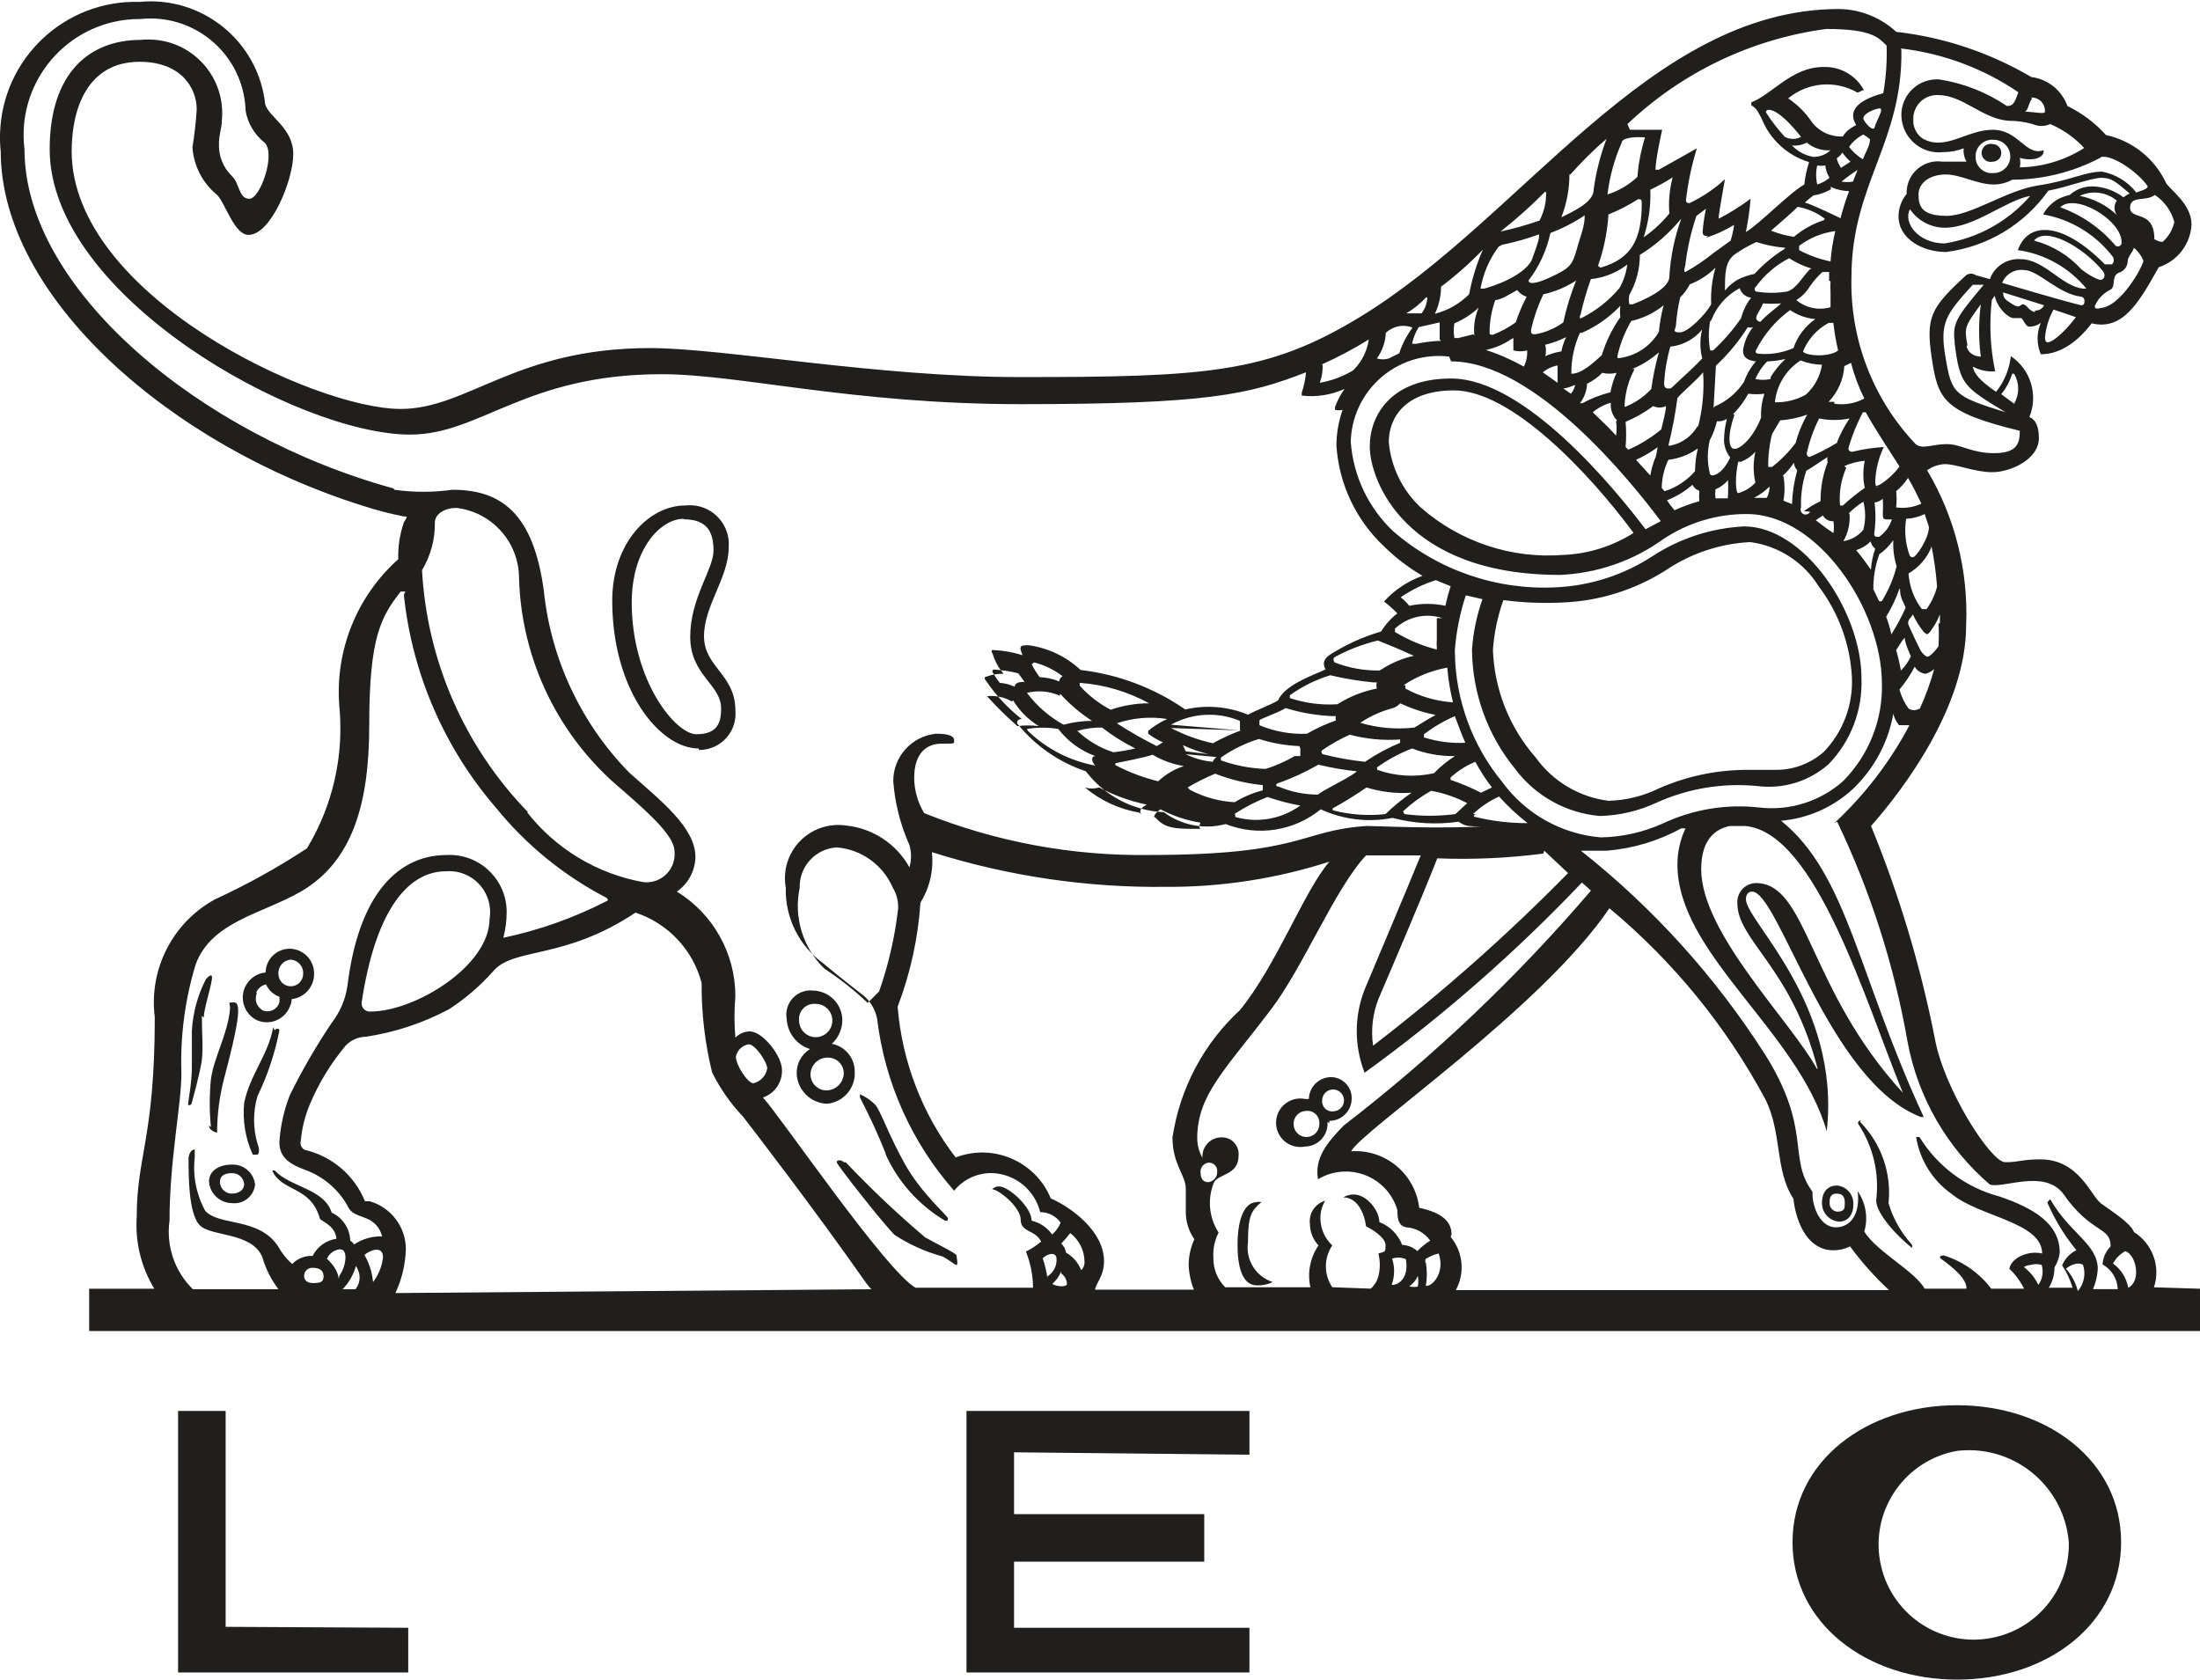
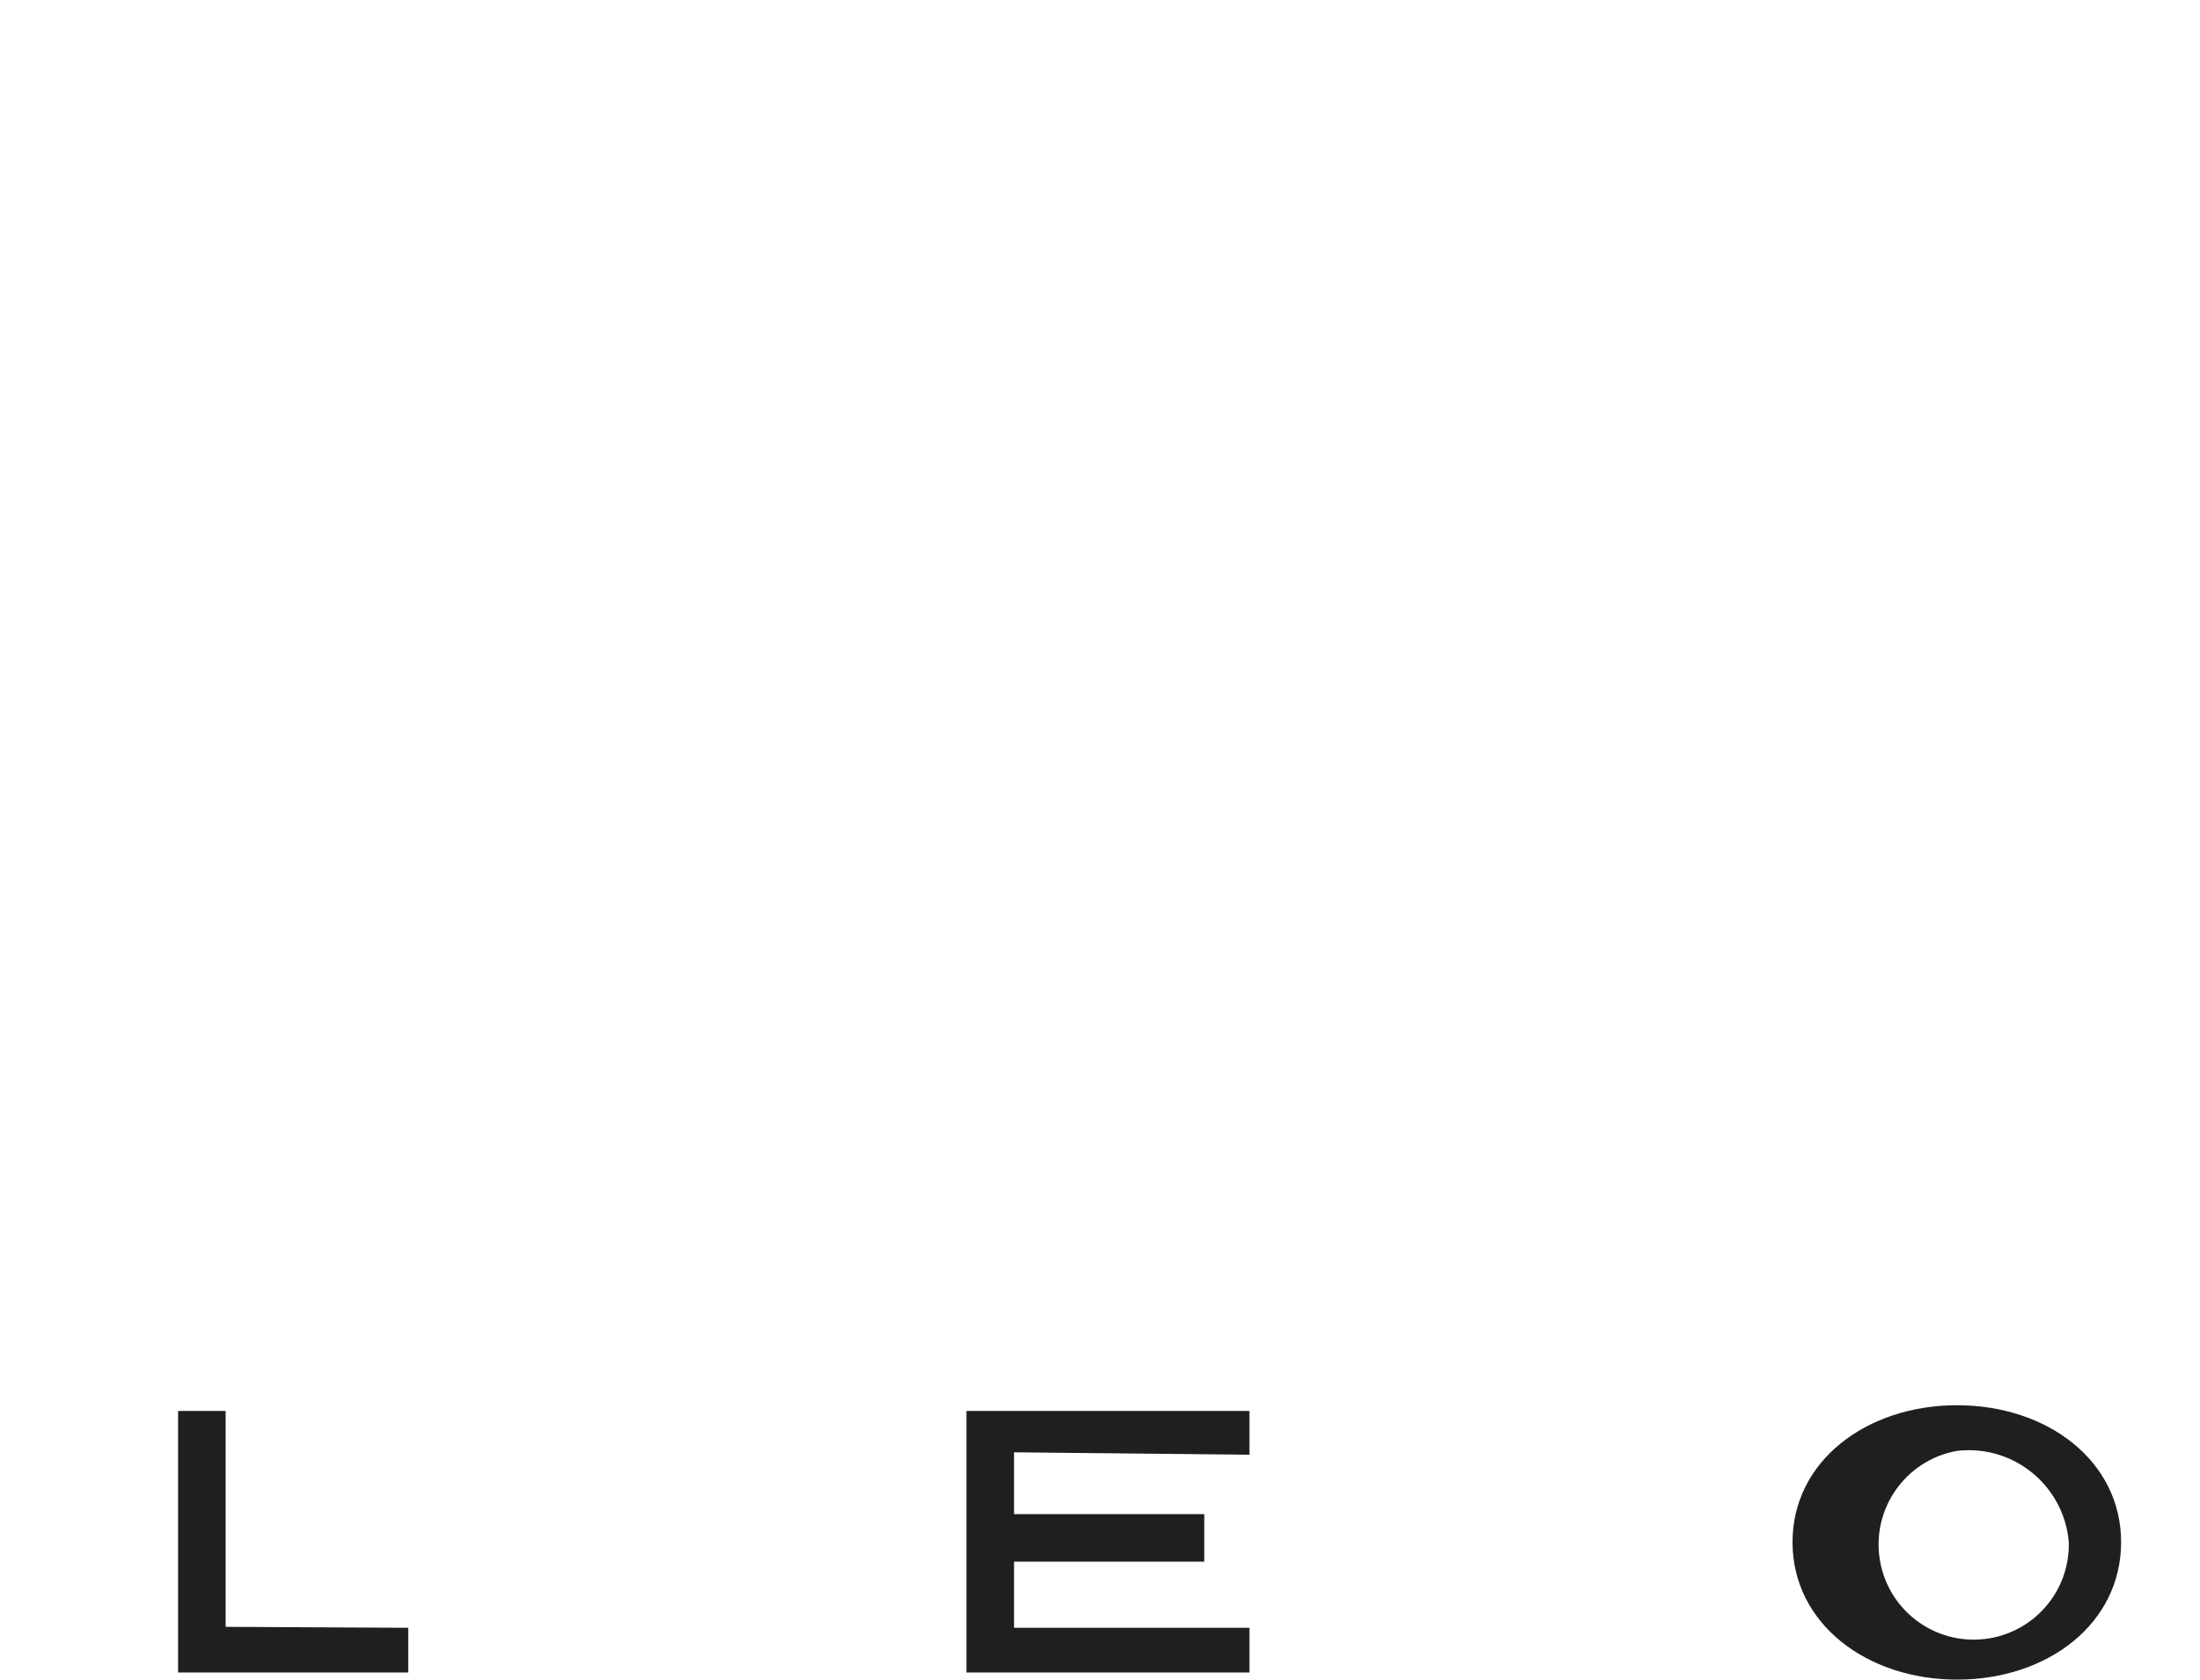
<svg xmlns="http://www.w3.org/2000/svg" id="uuid-e3fabcfa-4abc-404a-bf49-767d3166c654" data-name="Layer 2" viewBox="0 0 46.265 35.32">
  <defs>
    <style>
      .uuid-558a5607-f3a0-41b6-b737-9f7455a20d79 {
        fill: #211e1e;
      }
    </style>
  </defs>
-   <path class="uuid-558a5607-f3a0-41b6-b737-9f7455a20d79" d="M3.565,25.67c0-1.27,.25-2.44,.25-3.1-.027-.775,.074-1.549,.3-2.29,.33-.9,1.39-1.06,2.21-1.53,1.1-.64,1.44-1.87,1.44-3.51,0-1.85,.25-2.27,.66-2.8h.07c.07,0,0,0,0,.09,.177,1.645,.85,3.197,1.93,4.45,.637,.787,1.431,1.434,2.33,1.9,0,0,.06,.05,0,.07-.686,.352-1.416,.611-2.17,.77,.045-.173,.069-.351,.07-.53,.007-.663-.525-1.205-1.188-1.212-.027,0-.055,0-.082,.002-.81,0-1.81,.55-2.08,2.76-.042,.281-.156,.546-.33,.77-.327,.486-.622,.994-.88,1.52-.124,.317-.199,.651-.22,.99,0,.34,.25,.47,.54,.58,.377,.136,.692,.402,.89,.75,.08,.19,.24,.2,.42,.28,.157,.066,.272,.204,.31,.37-.21-.007-.416,.053-.59,.17-.018-.034-.046-.062-.08-.08-.007-.255-.158-.484-.39-.59-.15-.5-.88-.54-1.19-.88-.019-.011-.041-.011-.06,0,.21,.45,.81,.32,1,1,0,.05,.33,.14,.35,.43-.216,.03-.403,.165-.5,.36-.161-.008-.318,.054-.43,.17-.117-.102-.215-.224-.29-.36-.4-.63-1.25-.43-1.54-.76-.187-.342-.264-.733-.22-1.12v-.17s-.11,0-.13,.18c0,.38,0,1.16,.23,1.41s1.09,.14,1.32,.67c.07,.246,.185,.476,.34,.68h-1.8c-.382-.375-.564-.909-.49-1.44m11.91-3.45c.027-.134,.135-.238,.27-.26,.14,0,.39,.38,.39,.51-.027,.152-.141,.273-.29,.31-.12,0-.37-.38-.37-.56m-4.37-5.14c-1.334-1.372-2.126-3.18-2.23-5.09,.181-.302,.275-.648,.27-1,0-.19,.22-.31,.45-.31,.748,.086,1.315,.717,1.32,1.47,.046,1.73,.837,3.356,2.17,4.46,.68,.59,1.1,1,1.1,1.3,.029,.325-.21,.611-.534,.641-.039,.003-.077,.003-.116,0-.97-.172-1.842-.695-2.45-1.47m-3.48,4c.28-1.86,.93-2.76,1.78-2.76,.474-.034,.885,.322,.92,.796,.005,.068,.002,.137-.01,.204,0,1-1.58,1.95-2.5,1.95-.093,.011-.178-.056-.189-.149,0-.007-.001-.014-.001-.021m.71,6.09c.137-.291,.212-.608,.22-.93-.004-.465-.313-.872-.76-1h-.1c-.22-.543-.69-.945-1.26-1.08-.073-.032-.112-.113-.09-.19,.025-.272,.092-.539,.2-.79,.188-.442,.441-.853,.75-1.22,.111-.112,.262-.177,.42-.18,.612-.092,1.204-.288,1.75-.58,.341-.221,.65-.487,.92-.79,.43-.52,1.48-.23,3-1.24,.684,.227,1.207,.783,1.39,1.48-.005,.633,.069,1.265,.22,1.88,.169,.34,.388,.654,.65,.93,.15,.19,1.54,2,2.54,3.43,0,0,.08,.12,.16,.2l-10.01,.08Zm-.65-.8c.09-.09,.39-.22,.39,.05-.023,.189-.095,.368-.21,.52-.018-.201-.079-.395-.18-.57m-.18,.23c.026,.04,.046,.084,.06,.13,.038,.124,.012,.259-.07,.36h-.27c.133-.138,.229-.306,.28-.49m-.36,.27c-.013-.09-.047-.176-.1-.25-.043-.063-.093-.12-.15-.17,.048-.11,.151-.186,.27-.2,.09,0,.12,.07,.12,.18-.006,.136-.052,.268-.13,.38m-.74,0c0-.094,.075-.171,.169-.171,.007,0,.014,0,.021,.001,.14,0,.22,.06,.22,.18s-.07,.14-.22,.14-.19-.08-.19-.15m1.88-16.56C4.195,9.15,.515,6.07,.515,3.14,.349,1.803,1.299,.584,2.636,.418c.106-.013,.212-.019,.319-.018,1.098-.116,2.083,.68,2.2,1.778,.005,.051,.009,.101,.01,.152,.046,.265,.189,.504,.4,.67,.24,.23-.09,1.18-.32,1.18s-.2-.32-.37-.48c-.183-.177-.282-.425-.27-.68,0-.2,.06-.33,.06-.48,.088-.852-.531-1.613-1.383-1.701-.109-.011-.219-.011-.327,0-1.06,0-1.91,.68-1.91,2.3,0,3.09,5.22,6,7.58,6,1.48,0,2.42-1.27,5.29-1.27,1.63,0,4,.63,7.55,.63,3.93,0,4.79-.2,6-.67-.013,.146-.043,.291-.09,.43v.06c.307,.036,.618-.013,.9-.14-.084,.117-.151,.245-.2,.38v.06c.053,.011,.107,.011,.16,0-.087,.244-.131,.501-.13,.76h0c.055,.804,.412,1.558,1,2.11,.243,.239,.515,.448,.81,.62-.31,.111-.589,.296-.81,.54h0c.1,.075,.194,.159,.28,.25-.135,.105-.25,.234-.34,.38-.381,.112-.745,.277-1.08,.49-.14,.1-.15,.19-.09,.31-.34,.15-.85,.33-1,.65-.14,.09-.45,.2-.63,.3-.418-.173-.879-.212-1.32-.11-.654-.453-1.41-.738-2.2-.83-.301-.282-.682-.463-1.09-.52-.17,0-.22,0-.13,.21-.204-.065-.416-.102-.63-.11,0,0-.05,0,0,.08,.047,.154,.125,.297,.23,.42-.123-.004-.245,.016-.36,.06-.05,0-.05,.05,0,.1,.204,.3,.454,.567,.74,.79-.08,0-.11,.06-.09,.1,.375,.464,.875,.811,1.44,1,.392,.516,.993,.831,1.64,.86,.372,.278,.851,.37,1.3,.25,.674,.266,1.439,.148,2-.31h0c.472,.218,1,.281,1.51,.18,.453,.12,.926,.148,1.39,.08,.061,.048,.133,.079,.21,.09,.163,.016,.327,.016,.49,0h0c-1.12,.07-2.4,0-2.63,0-1.41,.09-1.32,.61-4.58,.61-1.619,.023-3.227-.276-4.73-.88-.135-.223-.207-.479-.21-.74,0-.53,.27-.72,.57-.72s.27,0,.27-.07-.06-.14-.38-.14c-.513,.052-.903,.485-.9,1,.035,.463,.15,.916,.34,1.34,.045,.153,.045,.317,0,.47-.274-.496-.776-.825-1.34-.88-.612-.087-1.18,.338-1.267,.951-.017,.119-.015,.241,.007,.359-.017,.628,.279,1.224,.79,1.59,.33,.28,.85,.68,.85,.68,.144,.124,.243,.293,.28,.48,.161,1.343,.726,2.605,1.62,3.62,.197-.243,.497-.38,.81-.37,.478,.021,.885,.355,1,.82,.17,0,.33,.082,.43,.22-.038,.097-.1,.183-.18,.25-.103-.146-.256-.249-.43-.29,0-.29-.49-.72-.68-.72-.056-.003-.111,.019-.15,.06,.13,0,.6,.37,.6,.64s.31,.21,.43,.46c-.098,.083-.205,.153-.32,.21,.097,.242,.148,.5,.15,.76h-2.47c-.61-.33-2.87-3.64-3.21-4,.247-.084,.409-.32,.4-.58,0-.29-.4-.81-.68-.81-.113,.003-.22,.05-.3,.13-.025-.289-.025-.581,0-.87,0-.897-.465-1.73-1.23-2.2,.24-.167,.385-.438,.39-.73,0-.62-.74-1.19-1.39-1.77-1.018-1.039-1.652-2.393-1.8-3.84-.22-1.6-.88-2.11-1.92-2.11-.405,.057-.815,.057-1.22,0m19.49-2.63c.345-.153,.679-.33,1-.53-.034,.247-.151,.476-.33,.65-.215,.13-.452,.218-.7,.26,.044-.122,.065-.251,.06-.38m1.33-.67c.149-.143,.368-.186,.56-.11-.121,.164-.216,.346-.28,.54l-.22,.11c-.082,.024-.168,.024-.25,0,.118-.163,.185-.358,.19-.56m.87-.73c-.001,.123-.044,.243-.12,.34h-.32c.152-.09,.29-.201,.41-.33m.32-.23c.314-.236,.608-.497,.88-.78-.132,.301-.229,.617-.29,.94-.199,.199-.448,.34-.72,.41,.085-.178,.129-.373,.13-.57m1.28-.88c.265-.054,.526-.128,.78-.22v.06c0,.06-.09,.31-.15,.47s-.37,.43-1,.61h-.08c.056-.319,.186-.621,.38-.88m1-1.14h0c.004,.205-.044,.408-.14,.59-.269,.093-.542,.17-.82,.23,.331-.26,.645-.54,.94-.84m.83,.54c0,.2-.12,.49-.15,.62-.11,.38-.13,.44-.59,.65s-.44,.06-.44,.06c.225-.295,.382-.637,.46-1,.254-.095,.495-.219,.72-.37m-.3-.86c.236-.267,.49-.518,.76-.75h0c-.129,.342-.22,.698-.27,1.06,0,.2-.19,.36-.68,.59,.112-.287,.17-.592,.17-.9m1.1-.67c0-.09,.22-.13,.49-.11-.085,.27-.139,.548-.16,.83-.18,.169-.395,.296-.63,.37,.045-.376,.146-.744,.3-1.09m.12-.39c1.148-1.09,2.611-1.79,4.18-2,1,0,1.11,.2,1.27,.35,.011,.335-.012,.67-.07,1-.36,.1-.8,.29-.57,.67-.056,.029-.109,.062-.16,.1-.048,.039-.088,.087-.12,.14-.253,.013-.496-.099-.65-.3-.132-.198-.302-.368-.5-.5,.413-.342,.996-.39,1.46-.12l.13-.06c-.171-.311-.505-.497-.86-.48-.65,0-1.09,.59-1.5,.74-.008,.023-.008,.047,0,.07,.12,.06,.15,.17,.21,.27,.175,.443,.544,.782,1,.92-.05,.153-.084,.31-.1,.47-.33,.19-.94,.83-1.23,1,.048-.231,.081-.465,.1-.7-.212,.158-.436,.299-.67,.42v-.05c0-.05,.13-.78,.13-.78-.22,.203-.47,.371-.74,.5-.031,.011-.066-.005-.077-.036-.002-.004-.003-.009-.003-.014,.042-.373,.119-.741,.23-1.1l-.8,.45h-.07c0-.22,.14-.84,.14-.84h-.68l-.05-.12Zm5.75-1.59c.885,.103,1.733,.419,2.47,.92-.08,.23-.11,.29-.24,.29-.429-.29-.918-.482-1.43-.56-.414-.022-.767,.295-.789,.709-.001,.02-.001,.041,0,.061,.014,.436,.378,.778,.814,.765,.022,0,.044-.002,.066-.005,.147,0,.293-.028,.43-.08-.011,.097,.01,.196,.06,.28h-.51c-.361-.05-.694,.202-.744,.563-.005,.039-.007,.078-.006,.117-.11,.132-.17,.298-.17,.47,0,.47,.5,.75,1,.75,.866-.11,1.645-.578,2.15-1.29,.38-.07,.91-.27,1.12-.27s.31,.09,.59,.33c-.047,.021-.09,.048-.13,.08-.19-.144-.421-.225-.66-.23-.174,0-.341,.064-.47,.18-.072,.016-.143,.04-.21,.07-.148,.075-.271,.194-.35,.34,.574,.101,1.091,.411,1.45,.87,.048,.05,.048,.13,0,.18h-.15c-.93-.94-1.63-.88-1.83-.3,.564,.08,1.078,.369,1.44,.81h-.07c-.46-.05-.81-.62-1.32-.62-.283-.017-.543,.154-.64,.42l-.29-.08c-.063-.045-.147-.045-.21,0-.75,.69-.85,.88-.72,1.75s.25,1.13,1.85,1.52c0,.27-.06,.47-.54,.47s-.69-.19-1-.19-.5,.12-.65,0c-.9-.947-1.386-2.214-1.35-3.52,0-1.94,1.08-2.83,1.05-4.77m2.74,1c.11,0,.28,.08,.28,.3,0,.06-.23,0-.43,0,.07,0,.09-.2,.15-.26m1.14,1c-.413,.273-.895,.422-1.39,.43,.015-.066,.015-.134,0-.2,.26,.08,.53,0,.5-.16-.38,.13-.52-.43-1.07-.43s-1,.46-1.48,.18c-.128-.092-.199-.243-.19-.4-.006-.276,.213-.505,.489-.51,.01,0,.02,0,.031,0,.52,0,.92,.49,1.47,.54,.176-.001,.351,.022,.52,.07,.118,.053,.252,.053,.37,0,.274,.116,.52,.29,.72,.51m-2.29,.18c-.006-.193,.145-.355,.339-.361,.014,0,.028,0,.041,.001,.193,0,.35,.157,.35,.35s-.157,.35-.35,.35c-.186,.022-.356-.111-.378-.298-.002-.014-.002-.028-.002-.042m1.15,.82c-.463,.535-1.101,.889-1.8,1-.56,0-.88-.44-.73-.72,.164,.242,.437,.388,.73,.39,.63,0,1.27-.57,1.8-.67m1.47-.81c.23-.09,.82,.33,1,.61,0,.06-.17,.1-.24,.13-.178-.23-.434-.386-.72-.44-.36,0-.67,.19-1.34,.29s-1.41,.64-1.93,.64-.59-.2-.59-.45,.25-.42,.57-.42,.67,.21,1,.21c.14,.003,.278-.032,.4-.1,.652-.002,1.294-.163,1.87-.47m1.54,1.36c-.036,.163-.123,.311-.25,.42-.061-.006-.119-.027-.17-.06,0-.63-.51-.39-.51-.66s.33-.12,.52-.27c.201,.134,.347,.337,.41,.57m-1.11,.42c.007,.044-.022,.085-.065,.092-.034,.006-.069-.011-.085-.042-.306-.354-.699-.623-1.14-.78,.32-.31,1.29,.27,1.29,.73m-.1-.57c-.217-.204-.487-.343-.78-.4,.257-.122,.562-.082,.78,.1-.064,.09-.064,.21,0,.3m-.74,1.15c-.267-.296-.615-.508-1-.61,.24-.3,1,.11,1.43,.62,.08,.09,.06,.16,0,.2s-.33-.13-.43-.21m.37,.82c-.07,0-.1,0-.09-.06,.066-.149,.183-.27,.33-.34,.12-.07,0-.3,.19-.36,.101-.037,.168-.133,.17-.24,0-.09,.11-.19,.13-.28,.086,.073,.155,.166,.2,.27,0,.1-.48,1-.93,1m-.38-.06c-.53-.13-1.58-.45-1.66-.47,.072-.186,.263-.297,.46-.27,.3,0,.71,.5,1.2,.56,.04,.005,.07,.039,.07,.08,0,.05,0,.1-.07,.1m-.71,.78s-.05,0-.05-.1c.018-.207,.079-.408,.18-.59l.47,.16c-.13,.18-.45,.53-.6,.53m-.26-.64c-.11,0-.18-.16-.25-.16s-.06,.1-.22,0-.2-.13-.2-.25l.86,.27c-.034,.073-.11,.117-.19,.11m-1.69,.69c.11,.87,.18,.91,1.07,1.45h0c-1.09-.34-1.13-.39-1.26-1.14s0-.91,.57-1.54h.23c-.56,.67-.66,.8-.61,1.19m.27,.09c-.07-.39-.06-.4,.28-.87-.048,.365-.048,.735,0,1.1-.11,0-.27-.06-.3-.23m1,.59c.115,.194,.115,.436,0,.63l-.27-.2c.104-.127,.182-.273,.23-.43m-1.7,3.61c.059,.287,.099,.578,.12,.87-.045,.168-.119,.328-.22,.47h-.1c-.165-.217-.262-.478-.28-.75,.216-.126,.385-.319,.48-.55m.15,1.6c.01,.16,.01,.32,0,.48-.08,.12-.19,.22-.23,.22s-.11-.07-.14-.12-.22-.45-.26-.55,.07-.16,.09-.22c.061,.132,.139,.256,.23,.37,.06,.05,.07,.07,.13,0,.087-.113,.158-.237,.21-.37v.19m-.43,1.79c-.07,.046-.16,.046-.23,0-.088-.12-.152-.256-.19-.4,.124-.148,.231-.309,.32-.48,.048,.084,.134,.14,.23,.15,.067-.02,.128-.054,.18-.1-.081,.291-.184,.575-.31,.85m-1.73,2.36c.702,1.469,1.2,3.026,1.48,4.63,.218,1.168,.828,2.227,1.73,3,.28,.09,1.14-.33,1.54,.19,.6,.86,1,.68,1,1.11-.101,.102-.161,.237-.17,.38,.191,.105,.312,.303,.32,.52h-.52c.056-.134,.09-.275,.1-.42,0-.53-.58-.74-1-1.47-.025,.018-.046,.042-.06,.07,.155,.36,.361,.697,.61,1-.136,.067-.242,.18-.3,.32,.097,.145,.171,.303,.22,.47h-.5c.079-.129,.121-.278,.12-.43,.06-.093,.098-.199,.11-.31,0-.62-.57-.94-1.27-1.18-.7-.185-1.302-.632-1.68-1.25h-.07c.077,.485,.348,.918,.75,1.2,.58,.48,1.9,.59,1.9,1.25-.29-.07-.65,.09-.69,.32,.127,.121,.232,.263,.31,.42h-.69c-.252-.332-.602-.577-1-.7,0,0-.11,0-.07,.06,.27,.2,.55,.42,.55,.64h-.88c-.22-.38-1-.77-1.27-1.2,.084-.29,.033-.602-.14-.85,.06,.48-.15,.76-.46,.76s-.5-.4-.49-.75c-.53-.71,0-1.3-1-2.89-1.043-1.632-2.351-3.079-3.87-4.28h.54c.551-.044,1.086-.204,1.57-.47h.09c-.112,.238-.17,.497-.17,.76,0,1.88,2.53,3.5,3.14,5.61h0c.3-2.68-1.7-4.42-1.7-4.88,0-.1,.05-.16,.13-.16,.56,0,1.61,4,3.55,4.74h.06c-1.39-3-1.6-5.1-3-6.23,.554-.048,1.078-.276,1.49-.65,.456-.425,.761-.986,.87-1.6,.021,.088,.062,.17,.12,.24h.22c-.407,.77-.942,1.467-1.58,2.06m6.12,9c.23,.08,.34,.63,.06,.77-.036-.205-.151-.388-.32-.51,.06-.11,.15-.2,.26-.26m-1,.84c-.043-.175-.129-.337-.25-.47,.1-.08,.25-.15,.36-.08,.062,.19,.021,.399-.11,.55m-1.17-.48c.051-.042,.114-.066,.18-.07,.075-.022,.155-.022,.23,0,.043,.143,.018,.299-.07,.42-.076-.161-.193-.299-.34-.4m-12-.66c0-.27-.2-.46-.68-.56-.084-.714-.712-1.237-1.43-1.19,.2-.42,4-3,5.43-5.11,1.336,1.112,2.446,2.47,3.27,4,.37,.72,.2,1.5,.6,2.11,0,0,.07,.93,.7,1.07,.167,.03,.339,.006,.49-.07,.243,.332,.518,.64,.82,.92h-9.11c.197-.36,.153-.805-.11-1.12m-1.26,.47c.102-.045,.218-.045,.32,0,.07,.41-.17,.55-.3,.54,.07-.187,.07-.393,0-.58m.57,.61c-.065,.02-.135,.02-.2,0,.081-.053,.144-.13,.18-.22,.015,.073,.015,.147,0,.22m.16-.5v-.07c.085-.057,.18-.098,.28-.12,.14,.41-.14,.7-.27,.68,.027-.162,.027-.328,0-.49m2.49-8.66l.5,.47c-1.28,1.304-2.65,2.517-4.1,3.63-.049-.338-.008-.683,.12-1,.24-.56,.89-2.07,1.23-2.94,.745,.03,1.491-.004,2.23-.1m-1.48-.83c.161-.153,.347-.278,.55-.37,.182,.205,.383,.392,.6,.56-.371,.001-.74-.042-1.1-.13,0,0-.07,0,0-.06m-.52-.77h0c.153-.14,.329-.251,.52-.33,.101,.189,.218,.37,.35,.54l-.23,.11c-.207-.105-.42-.195-.64-.27m-1,.66c.179-.166,.377-.31,.59-.43,.265,.047,.521,.135,.76,.26l-.25,.23c-.355,.046-.715,.046-1.07,0h0m-1.51-.12c.244-.134,.481-.281,.71-.44,.307,.094,.629,.132,.95,.11-.196,.134-.38,.285-.55,.45-.372,.041-.748,.013-1.11-.08h0m-1.15-.5c-.05,0-.05-.06,0-.07,.295-.103,.579-.234,.85-.39,.266,.065,.537,.112,.81,.14-.14,.13-.71,.39-.82,.49-.285,0-.568-.057-.83-.17m-.93,.58c.22-.144,.455-.265,.7-.36,.225,.078,.456,.139,.69,.18-.396,.286-.901,.375-1.37,.24v-.06m-1-.56h0c.186-.111,.38-.207,.58-.29,.321,.126,.657,.207,1,.24v.11c-.208,.054-.407,.138-.59,.25-.328-.018-.649-.106-.94-.26m.56-.69c-.037,.023-.066,.058-.08,.1-.198-.017-.392-.071-.57-.16m0-.06l-.06-.13c.173,.081,.354,.144,.54,.19m1.93-.12v.16h-.12c-.192,.113-.397,.204-.61,.27-.321-.011-.638-.072-.94-.18v-.06c.245-.171,.514-.303,.8-.39,.275,.088,.561,.138,.85,.15m.77-.63c-.012,.029-.012,.061,0,.09-.212,.074-.416,.167-.61,.28-.343,.016-.684-.046-1-.18v-.1c0-.03,.42-.17,.55-.26,.324,.1,.661,.158,1,.17m.92-.71c-.014,.042-.014,.088,0,.13-.295,.057-.576,.169-.83,.33-.339,.022-.678-.023-1-.13v-.06c.259-.185,.546-.327,.85-.42,.296,.071,.597,.121,.9,.15m.86-.56h0c-.257,.058-.501,.163-.72,.31-.325,.006-.648-.052-.95-.17,0,0-.05-.07,0-.11,.287-.156,.593-.274,.91-.35,.2,.08,.43,.17,.73,.31m.51-.78v.47c-.005,.043-.005,.087,0,.13v.06c-.31-.079-.607-.204-.88-.37v-.07c.268-.251,.652-.336,1-.22m.19-.73c-.052,.154-.095,.311-.13,.47-.25-.054-.51-.054-.76,0-.052-.067-.113-.128-.18-.18h0c.228-.155,.477-.277,.74-.36l.34,.14m.86,1.33c.025-.358,.099-.712,.22-1.05,.418,.055,.839,.071,1.26,.05,.767-.033,1.512-.268,2.16-.68,.526-.354,1.137-.558,1.77-.59,.595,.078,1.124,.42,1.44,.93,.421,.555,.665,1.224,.7,1.92,.024,.579-.189,1.142-.59,1.56-.276,.244-.632,.379-1,.38h-.66c-.624,.006-1.239,.139-1.81,.39-.33,.162-.692,.251-1.06,.26-.615-.077-1.169-.407-1.53-.91-.551-.627-.869-1.426-.9-2.26m-1.45,1.84v-.07c.201-.152,.419-.28,.65-.38,.07,.19,.14,.38,.22,.56-.291,.015-.582-.023-.86-.11m-1,.63c.228-.165,.477-.299,.74-.4,.287,.111,.593,.165,.9,.16-.16,.103-.308,.224-.44,.36-.395,.089-.808,.065-1.19-.07h0m.48-.64c-.006,.023-.006,.047,0,.07-.26,.108-.508,.242-.74,.4-.3-.031-.598-.085-.89-.16,0,0-.06-.05,0-.09,.18-.124,.371-.231,.57-.32,.349,.093,.71,.127,1.07,.1m.06-1.14c.278-.185,.591-.311,.92-.37,.02,.246,.061,.49,.12,.73-.35-.023-.692-.122-1-.29v-.07m.7,.59l-.2,.11-.31,.19c-.383,.044-.771,.01-1.14-.1h0c.211-.141,.444-.246,.69-.31,.058-.019,.11-.054,.15-.1,.263,.124,.543,.212,.83,.26m7.93,7.42h0c-.55-1-2.43-2.85-2.43-4.19,0-.54,.22-.83,.6-.91h.33c1.49,.14,2.53,3.71,3.31,5.61h0c-2-2.18-2-4.41-3.09-4.41-.221,.005-.396,.189-.39,.409,0,.004,0,.007,0,.011,0,.79,1.14,1.35,1.69,3.49m-3.86-11.28c-.446,.286-.961,.448-1.49,.47-1.094,.085-2.176-.276-3-1-.384-.359-.622-.847-.67-1.37,0-.53,.36-1.09,1.37-1.09,1.21,0,2.85,1.74,3.78,3m-1.48-4.43c-.175,.128-.377,.214-.59,.25-.06,0-.11,0-.08-.13,.057-.245,.141-.483,.25-.71,.245-.055,.479-.153,.69-.29-.115,.285-.205,.58-.27,.88m.25,1.32c-.015,.066-.046,.128-.09,.18l-.16-.11c.08-.011,.157-.035,.23-.07m-.35-.43v.38l-.31-.22h0c.1-.083,.221-.135,.35-.15m-.3-.18c.021-.082,.021-.168,0-.25,.152-.036,.3-.09,.44-.16-.046,.095-.08,.196-.1,.3-.125,.019-.246,.056-.36,.11m1.39,.75c-.205,.052-.403,.129-.59,.23h-.05c.092-.118,.144-.261,.15-.41,.119-.057,.228-.135,.32-.23,.098,.025,.202,.025,.3,0-.061,.134-.105,.275-.13,.42m.12,.6c.015,.099,.015,.201,0,.3l-.17-.18-.32-.31c.111-.093,.24-.162,.38-.2-.014,.137,.034,.272,.13,.37m-.74-1.84c.306-.134,.581-.327,.81-.57-.01,.08-.01,.16,0,.24-.172,.244-.303,.514-.39,.8-.16,.14-.41,.39-.64,.39-.004-.296,.057-.59,.18-.86m1-1.48c-.017,.19-.075,.375-.17,.54-.226,.268-.505,.486-.82,.64-.019-.019-.019-.051,0-.07,.057-.258,.131-.511,.22-.76,.302-.031,.588-.153,.82-.35m-.67,.07h0c.123-.348,.197-.712,.22-1.08,.217-.086,.424-.193,.62-.32,.06,0,.08,0,.08,.08,0,.76-.21,1.17-.87,1.36m2.42,0c-.072,.25-.102,.51-.09,.77-.11,.2-.48,.59-.66,.59s-.08-.07-.08-.16c.014-.195,.044-.389,.09-.58,.081-.078,.149-.169,.2-.27,.202-.078,.386-.197,.54-.35m1.46-.4h0c-.236,.147-.452,.325-.64,.53-.121,.025-.239,.065-.35,.12-.103,.06-.194,.138-.27,.23,0-.36,0-.62,.22-.77,.139-.097,.286-.18,.44-.25,.195,.063,.396,.103,.6,.12m.82-.58h0c-.231,.075-.444,.194-.63,.35-.165-.023-.326-.066-.48-.13,.18-.16,.42-.36,.56-.5,.207,.036,.403,.122,.57,.25m.2,3.85h-.12c.195-.203,.312-.469,.33-.75l.14-.07c.067,.259,.161,.51,.28,.75-.192,.105-.414,.143-.63,.11m.76,2.88c.011,.067,.046,.128,.1,.17-.051,.142-.081,.29-.09,.44h0c-.1-.14-.2-.28-.31-.41,.117-.038,.223-.103,.31-.19m-.47-.58c.092-.096,.197-.18,.31-.25h0c.051,.193,.051,.397,0,.59-.105,.13-.255,.215-.42,.24h0c.101-.176,.146-.378,.13-.58m-.11-1c.136-.06,.282-.097,.43-.11-.04,.188-.04,.382,0,.57-.162,.112-.316,.236-.46,.37h-.06c-.025-.27,.02-.542,.13-.79m-.19-.53c-.186,.113-.38,.214-.58,.3,0,0-.06,0-.06-.08,.057-.253,.144-.498,.26-.73,.211,.043,.429,.043,.64,0-.103,.154-.191,.318-.26,.49m-.57,1.47c-.025,.052-.088,.075-.14,.05-.052-.025-.075-.088-.05-.14-.009-.261,.028-.522,.11-.77,.14-.08,.29-.19,.45-.29-.011,.036-.011,.074,0,.11-.102,.261-.152,.54-.15,.82-.124,.057-.241,.128-.35,.21m.39,.07c.038,.091,.131,.148,.23,.14,.015,.083,.015,.167,0,.25l-.16-.11-.21-.16,.18-.12m-1.15-.62c.002,.094-.018,.186-.06,.27h-.27c.122-.063,.233-.144,.33-.24m-.6-.52c.115-.045,.218-.117,.3-.21-.049,.214-.049,.436,0,.65-.098,.105-.222,.181-.36,.22-.06,0-.07-.37,0-.66m-.11-1c.127-.127,.235-.272,.32-.43,.113,.014,.227,.014,.34,0-.054,.161-.078,.33-.07,.5-.16,.42-.43,.66-.56,.66s-.15-.29,0-.72m1.17-2.2c.157,.109,.34,.174,.53,.19-.214,.15-.375,.363-.46,.61-.226,.099-.474,.14-.72,.12,0,0-.1,0-.07-.07,.169-.337,.416-.628,.72-.85m-.57-.14c.126,.01,.254,.01,.38,0-.06,.07-.25,.19-.44,.39-.19-.06,0-.21,.06-.39m1-.73c-.16,.15-.29,.42-.49,.48-.218,.037-.442,.037-.66,0-.028-.018-.035-.056-.017-.083,.004-.007,.01-.012,.017-.017,.183-.252,.423-.457,.7-.6,.148,.096,.31,.171,.48,.22m.4-.15c-.234-.047-.459-.128-.67-.24v-.09c.222-.168,.484-.275,.76-.31-.05,.21-.084,.424-.1,.64m0,.41c-.005,.077-.005,.153,0,.23v.32c-.25,.073-.52,.017-.72-.15,.114-.07,.21-.166,.28-.28,.078-.114,.168-.218,.27-.31h.14v.19h.03Zm-.59,1.51c.101-.27,.296-.493,.55-.63h.1c.021,.195,.054,.389,.1,.58-.2,.16-.75,.11-.75,0m-.67,.6c-.105,.024-.215,.024-.32,0,.058-.138,.143-.264,.25-.37,.128-.005,.255-.022,.38-.05-.12,.112-.224,.24-.31,.38m.63-.35c.143,.057,.296,.087,.45,.09-.037,.243-.157,.466-.34,.63-.199,.11-.423,.165-.65,.16,.037-.36,.235-.684,.54-.88m-1.83,1h0l.05-.89c.257-.24,.482-.512,.67-.81,.036,.013,.074,.013,.11,0-.113,.141-.186,.311-.21,.49,0,.16,.11,.21,.27,.23-.109,.126-.194,.272-.25,.43-.151,.231-.366,.412-.62,.52m-.07-1.81c.11-.292,.324-.534,.6-.68,.032,.109,.127,.188,.24,.2-.099,.127-.171,.274-.21,.43-.171,.248-.369,.476-.59,.68h-.06c-.04-.205-.04-.415,0-.62m-.26,2.2c-.12,.216-.328,.37-.57,.42h-.05c.082-.329,.146-.663,.19-1,.11-.13,.41-.38,.54-.54,.027,.39-.01,.782-.11,1.16m-.11,1.21c.028,.058,.079,.101,.14,.12-.005,.073-.005,.147,0,.22-.178,.05-.352,.113-.52,.19-.058-.066-.112-.136-.16-.21,.194-.075,.373-.183,.53-.32m-.5-.53c.224-.027,.437-.109,.62-.24-.038,.157-.058,.318-.06,.48-.171,.196-.392,.342-.64,.42l-.06-.07c.004-.204,.051-.406,.14-.59m.72-2.14c-.19,.2-.36,.35-.52,.5s-.13,.14-.21,.14-.08-.08-.08-.12c.016-.257,.06-.512,.13-.76,.262-.027,.503-.156,.67-.36-.049,.197-.049,.403,0,.6m-1.78,0v-.05c.058-.257,.156-.503,.29-.73,.249-.056,.482-.169,.68-.33-.049,.184-.082,.371-.1,.56-.177,.302-.483,.505-.83,.55m.27,.23c.205-.085,.394-.203,.56-.35-.071,.253-.124,.51-.16,.77-.155,.168-.346,.298-.56,.38v-.06c.015-.259,.087-.512,.21-.74m.5,1.56l-.05,.27c-.056,.131-.097,.269-.12,.41l-.3-.33c.178-.08,.345-.181,.5-.3m-.65,.1h0l-.07-.07c.016-.176,.016-.354,0-.53,.206-.085,.401-.196,.58-.33,.086,.04,.184,.04,.27,0,0,.11-.07,.36-.1,.49-.212,.176-.447,.321-.7,.43m2.1,.58c.01,.146,.01,.294,0,.44h-.26c-.007-.063-.007-.127,0-.19,.139-.057,.256-.159,.33-.29m-.39,0c-.03,0-.055-.021-.06-.05-.054-.227-.054-.463,0-.69,.067-.126,.118-.261,.15-.4,.073,.005,.147-.012,.21-.05-.037,.144-.057,.292-.06,.44,0,.135,.046,.265,.13,.37,0,0-.16,.38-.4,.38m1.78-.69c-.143,.191-.311,.363-.5,.51h-.08c-.004-.233,.023-.465,.08-.69l.17-.29c.195-.014,.386-.054,.57-.12h0c-.111,.194-.195,.403-.25,.62m-.27,.67c.092-.082,.173-.176,.24-.28,.004,.06,.029,.116,.07,.16-.065,.231-.102,.47-.11,.71h0l-.18-.07c.03-.172,.03-.348,0-.52m2,.24c-.06,0-.07-.07-.07-.11,.007-.257,.069-.509,.18-.74-.222,.014-.443,.048-.66,.1-.038,.007-.075-.017-.082-.055-.002-.012-.002-.023,.002-.035,.074-.256,.175-.504,.3-.74h.06c.23,.41,.47,.76,.71,1.14-.1,.15-.39,.41-.5,.41m.43,.45c.013-.113,.013-.227,0-.34,.097-.081,.181-.175,.25-.28,.1,.17,.19,.35,.28,.54-.165,.079-.349,.107-.53,.08m.28,1c-.086-.244-.11-.505-.07-.76,.135-.007,.268-.041,.39-.1l.09,.27c0,.24-.27,.64-.34,.64-.032,.001-.061-.019-.07-.05m-.1,1.74c0,.12,.13,.39,.13,.39-.051,.112-.122,.214-.21,.3-.026-.145-.059-.289-.1-.43l.13-.2m-.05-1.09h0c0,.21,.09,.3,.12,.4-.088,.193-.188,.38-.3,.56-.027-.126-.064-.25-.11-.37,.113-.187,.207-.384,.28-.59m-.43-.72c.117-.082,.218-.183,.3-.3-.009,.186,.015,.372,.07,.55-.066,.257-.171,.504-.31,.73-.019,.009-.041,.009-.06,0l-.12-.25c-.002-.245,.039-.489,.12-.72m-.09-1.1c.062-.014,.12-.042,.17-.08,.005,.1,.005,.2,0,.3,0,.09,0,.12,.05,.13,.046,.007,.094,.007,.14,0-.045,.15-.14,.281-.27,.37-.07,0-.11,0-.1-.08,.033-.225,.033-.455,0-.68m-.5-7.13l-.2,.13c-.042-.061-.072-.128-.09-.2,.047-.032,.088-.073,.12-.12,.048,.07,.105,.134,.17,.19m.17,.12l-.12,.3c-.08,.012-.16,.012-.24,0,.115-.094,.235-.181,.36-.26m.1-1.07c0-.1,.23-.2,.34-.21s-.07,.26-.1,.39-.24-.12-.24-.18m.14,.44c0,.14-.1,.28-.15,.42-.112-.068-.21-.156-.29-.26,.076-.111,.18-.2,.3-.26,.05,.029,.096,.062,.14,.1m-.83,1c.123,.056,.255,.087,.39,.09-.07,.187-.131,.377-.18,.57,0,0-.59-.29-.75-.33s0,0,0,0c.057-.053,.117-.104,.18-.15,.131-.018,.256-.063,.37-.13m0-.27c-.081,.08-.181,.138-.29,.17-.03-.132-.03-.268,0-.4,.056,.01,.114,.01,.17,0,.009,.093,.04,.182,.09,.26m-.94-.86c-.149-.161-.283-.335-.4-.52,0,0,0-.05,.06-.05,.25,0,.68,.57,.68,.57-.107,.055-.233,.055-.34,0m.46,.12c.14,.116,.319,.174,.5,.16-.098,.091-.226,.141-.36,.14-.172-.029-.33-.113-.45-.24,.107,.01,.215-.011,.31-.06m-2.12,2c.207-.065,.405-.156,.59-.27,0,.09-.07,.33-.07,.33l-.36,.26c-.185,.15-.382,.284-.59,.4-.06,0,0-.11,0-.18,.043-.34,.12-.675,.23-1l.2-.15c-.034,.162-.058,.325-.07,.49,0,.08,.06,.09,.11,.08m-.56-.36h0c-.142,.393-.226,.803-.25,1.22,0,.18-.28,.39-.77,.58h-.07c-.016-.066-.016-.134,0-.2,.145-.256,.221-.546,.22-.84,.326-.2,.617-.454,.86-.75m-.64-.62c.162-.077,.319-.164,.47-.26-.066,.248-.09,.505-.07,.76-.155,.192-.337,.36-.54,.5,.105-.322,.153-.661,.14-1m-3.38,3c0-.232,.041-.462,.12-.68,.12,0,.33-.14,.46-.21,.049,.067,.12,.117,.2,.14-.092,.173-.169,.354-.23,.54-.149,.106-.31,.193-.48,.26-.06,0-.07,0-.07-.05m.5,.12v.26c.095,.024,.195,.024,.29,0,.007,.118-.017,.235-.07,.34h0c-.254-.143-.522-.261-.8-.35,.193-.04,.377-.118,.54-.23m-.8-.1l-.32,.08h-.08c-.019-.102-.019-.208,0-.31,.188-.079,.361-.191,.51-.33-.08,.186-.112,.389-.09,.59m-.49,.54c1.76,0,3.79,2.53,4.41,3.36l-.32,.17c-.63-.83-2.53-3.17-4.09-3.17-1.26,0-1.71,.77-1.71,1.43h0c0,.7,.73,2.7,4,2.7,.781-.033,1.535-.293,2.17-.75,.52-.349,1.134-.533,1.76-.53,1.5,0,2.83,2,2.84,3.55,.023,.773-.273,1.522-.82,2.07-.484,.428-1.129,.628-1.77,.55-.684-.075-1.376,.039-2,.33-.415,.189-.864,.291-1.32,.3-.825-.069-1.581-.492-2.07-1.16-.632-.767-.985-1.726-1-2.72v-.07c.031-.388,.108-.77,.23-1.14l.35,.08c-.121,.342-.195,.698-.22,1.06v.01c.009,.908,.326,1.786,.9,2.49,.425,.575,1.077,.939,1.79,1,.412-.011,.817-.106,1.19-.28,.664-.3,1.395-.421,2.12-.35,.543,.07,1.09-.098,1.5-.46,.468-.484,.717-1.138,.69-1.81h0c0-1.39-1.2-3.19-2.47-3.19-.688,.035-1.354,.252-1.93,.63-.598,.389-1.288,.613-2,.65-1.26,.07-2.497-.353-3.45-1.18-.521-.493-.839-1.164-.89-1.88,.026-1.021,.875-1.828,1.896-1.803,.058,.001,.116,.006,.174,.013m-.17-.33h-.07c-.151,.009-.302,.029-.45,.06h-.09c.024-.124,.072-.243,.14-.35l.44-.1v.36m-4.18,8.22c-.203,.075-.4,.165-.59,.27-.306-.067-.602-.175-.88-.32m0-.07c.445-.248,.98-.277,1.45-.08v.2m-2.62,.69h0s.68-.13,.78-.18c.203,.121,.427,.202,.66,.24-.201,.066-.386,.175-.54,.32-.313-.077-.615-.191-.9-.34m-1.86-.76c.218-.037,.442-.037,.66,0,.2,.261,.471,.459,.78,.57-.1,0-.08,.13,0,.2-.535-.098-1.029-.352-1.42-.73h0m1.75-.44c-.249-.129-.472-.302-.66-.51v-.06c.512,.036,1.01,.183,1.46,.43-.279,0-.557,.047-.82,.14m.57,.8h0c-.165,.04-.332,.07-.5,.09-.284-.091-.543-.245-.76-.45h0c.169-.05,.344-.073,.52-.07,.224,.174,.465,.325,.72,.45m.25-.32c.096,.072,.2,.133,.31,.18l-.13,.08c-.288-.145-.569-.305-.84-.48h0c.341-.115,.705-.146,1.06-.09-.144,.064-.279,.148-.4,.25v.1m-2.4-1.54c.217,.055,.422,.154,.6,.29-.041,.021-.068,.063-.07,.11-.13-.053-.269-.084-.41-.09-.066-.084-.123-.175-.17-.27q0-.05,0,0m.6,.62c.198,.218,.423,.41,.67,.57-.203,0-.404,.028-.6,.08-.301-.167-.563-.395-.77-.67h0c.23-.057,.473-.036,.69,.06m-1.4-.55c.179,.008,.357,.035,.53,.08l.13,.18c-.08,0-.19,0-.21,.1-.098-.045-.203-.072-.31-.08-.06-.075-.114-.156-.16-.24h0m.44,.61c.135,.22,.32,.405,.54,.54-.149-.02-.301-.02-.45,0-.225-.197-.439-.408-.64-.63h0c.181-.019,.363,.019,.52,.11m2.69,2.34c-.424-.071-.82-.254-1.15-.53,.098,.029,.202,.029,.3,0,.314,.167,.651,.288,1,.36-.12,.07-.16,.11-.12,.21m1.23,.3c-.51,0-.72,0-.93-.24-.06,0,0-.1,.11-.17,.263,.138,.547,.233,.84,.28,0,0-.05,.1,0,.13m0,7.22c-.006-.101,.069-.189,.17-.2,.094-.006,.175,.065,.181,.158,0,.011,0,.021,0,.032,.006,.112-.078,.209-.19,.22-.1,0-.16-.07-.16-.21m-7-3.56h0c-.281-.267-.586-.507-.91-.72-.454-.44-.65-1.082-.52-1.7-.012-.447,.333-.823,.78-.85,.52,.043,.974,.37,1.18,.85,.079,.133,.118,.286,.11,.44-.068,.593-.202,1.177-.4,1.74m4.54,6.3c0-.16,.19-.29,.19-.63,0-.63-.69-1.13-1.12-1.32-.323-.781-1.21-1.163-2-.86-.704-.917-1.127-2.018-1.22-3.17,.268-.702,.43-1.44,.48-2.19,.197-.316,.281-.69,.24-1.06,1.594,.504,3.258,.75,4.93,.73,1.164,.006,2.322-.173,3.43-.53h0c-.53,.61-1.1,2.16-1.88,3.12-.765,.706-1.266,1.651-1.42,2.68,0,.57,.28,.79,.28,1.08v.47c-.004,.211,.059,.417,.18,.59-.078,.169-.119,.353-.12,.54,.007,.178,.044,.354,.11,.52h-2.08v.03Zm-1-.27c-.019-.143-.053-.284-.1-.42,.16-.14,.29-.1,.29,0,.015,.153-.059,.3-.19,.38m.29-.69c.067-.07,.131-.143,.19-.22,.186,.144,.297,.365,.3,.6,.004,.067-.021,.133-.07,.18-.062-.156-.174-.287-.32-.37-.011-.073-.046-.14-.1-.19m0,.63c.072,.05,.117,.132,.12,.22,0,.06-.18,.07-.31,0,.085-.072,.151-.165,.19-.27m5.7,.34c-.179-.266-.179-.614,0-.88-.155-.145-.245-.347-.25-.56-.003-.133,.032-.265,.1-.38-.213,.062-.349,.27-.32,.49,.002,.167,.066,.328,.18,.45-.176,.257-.237,.576-.17,.88h-1.79c-.165-.164-.255-.388-.25-.62-.013-.183,.025-.367,.11-.53-.203-.313-.24-.705-.1-1.05,.09-.19,.52-.15,.52-.57,.018-.192-.124-.363-.316-.381-.025-.002-.049-.002-.074,0-.22,.016-.386,.207-.37,.428,0,0,0,.001,0,.002-.071-.125-.109-.266-.11-.41,0-.92,.59-1.44,1.55-2.71,.68-.89,1.35-2.55,2-3.24h1.15c-.36,.88-.95,2.27-1.18,2.82-.22,.563-.22,1.187,0,1.75,1.643-1.19,3.172-2.529,4.57-4l.19,.17c-1.558,1.822-3.3,3.478-5.2,4.94-.34,.35-.62,.68-.54,1.13,.534-.323,1.229-.152,1.552,.381,.051,.084,.091,.174,.118,.269,0,.13,0,.33,.19,.36,.2,.014,.384,.117,.5,.28-.099,.061-.19,.135-.27,.22-.088-.079-.201-.125-.32-.13-.085-.22-.26-.395-.48-.48,0-.24-.26-.58-.54-.58-.077,0-.153,.021-.22,.06,.28,0,.44,.3,.48,.61,.13,.06,.41,.24,.41,.39s0,.14-.15,.18c.039,.158,.039,.322,0,.48-.027,.1-.083,.191-.16,.26l-.81-.03Zm17.28,0c.144-.437-.03-.916-.42-1.16-.07-.19-.47-.44-.69-.6s-.46-.93-1.28-.93c-.39,0-.44,.06-.74,.06s-1.29-1.54-1.48-2.61c-.301-1.527-.75-3.02-1.34-4.46,.69-.78,2-2.52,2-4.22,.049-1.143-.236-2.276-.82-3.26,.108-.078,.237-.123,.37-.13,.25,0,.63,.17,1,.17s.98-.26,.98-.72c0-.24-.07-.39-.2-.44,.19-.465,.027-1-.39-1.28-.03,.274-.137,.535-.31,.75-.35-.24-.46-.38-.49-.53,.144,.077,.307,.111,.47,.1-.103-.493-.127-.999-.07-1.5l.06-.09c.06,.27,.29,.47,.4,.47h.15c.05,0,.09,.18,.18,.18,.087,0,.171-.028,.24-.08-.09,.211-.09,.449,0,.66,.34,0,.71-.18,1.07-.65,.66,.16,1-.45,1.41-1.18,.394-.128,.669-.486,.69-.9,0-.44-.48-.75-.54-.88-.242-.511-.707-.88-1.26-1-.228-.254-.503-.461-.81-.61-.118-.33-.412-.566-.76-.61-.87-.512-1.837-.836-2.84-.95-.327-.302-.755-.473-1.2-.48-4,0-6.66,4.41-10.1,6.49-1.93,1.17-3.22,1.25-7.13,1.25-3,0-6.23-.61-7.78-.61-2.82,0-3.83,1.28-5.24,1.28-1.82,0-6.92-2.39-6.92-5.42,0-.89,.33-1.88,1.43-1.88,.88,0,1.2,.56,1.2,1-.017,.268-.047,.535-.09,.8,.027,.391,.215,.753,.52,1,.18,.19,.36,.84,.66,.84,.47,0,.94-1.15,.94-1.7s-.52-.78-.59-1.05C5.433,.871,4.256-.088,2.935,.04,1.362-.007,.048,1.23,.001,2.804c-.004,.126,0,.251,.014,.376C.015,6.24,3.575,9.37,7.645,10.64c.279,.091,.562,.164,.85,.22,.07,0,.08,0,0,.12-.087,.251-.128,.515-.12,.78-.871,.777-1.33,1.916-1.24,3.08,.103,1.047-.135,2.1-.68,3-.616,.404-1.261,.762-1.93,1.07-.894,.486-1.398,1.471-1.27,2.48,0,2.53-.38,2.92-.38,4.2-.035,.529,.094,1.057,.37,1.51H1.875v.89H46.265v-.89l-.97-.03ZM14.375,10.92c.5,0,.63,.27,.63,.66s-.49,1-.49,1.81,.65,1,.65,1.51c0,.3-.08,.54-.52,.54s-1.36-1.13-1.36-2.77c0-1.13,.61-1.76,1.09-1.76m.32,4.86c.42,.007,.766-.327,.773-.747,0-.028,0-.056-.003-.083,0-.76-.66-.91-.66-1.56s.52-1.23,.52-1.88c.031-.452-.31-.843-.762-.874-.053-.004-.106-.002-.158,.004-.75,0-1.53,.78-1.53,2,0,1.89,1,3.11,1.82,3.11m-10.41,5.66c0-.17,.14-.6,.17-.8s-.13,0-.13,0c-.169,.333-.268,.697-.29,1.07v.77c0,.33-.08,.73-.08,.78s.07,0,.07,0c0,0,.19-.68,.22-.93s0-.56,0-.93m.15,2.31c0,.11,.17,.15,.17,.15,.001-.388,.052-.775,.15-1.15,.28-1.06,.38-1.59,.21-1.59s-.07,0-.09,.16c-.05,.51-.34,1-.4,1.46-.032,.333-.032,.667,0,1m1.31-2.1c-.1,.58-.49,1-.61,1.59-.037,.373,.025,.749,.18,1.09h.1c.02,0,.06-.08,0-.23-.096-.326-.096-.674,0-1,.212-.438,.367-.902,.46-1.38,0-.05-.07-.05-.1,0m12.83,2.56c.261,.602,.706,1.105,1.27,1.44,.05,0,.06,0,.06-.05s-.56-.52-.91-1.15-.51-1.12-.62-1.24c-.092-.093-.201-.167-.32-.22v.07c.204,.39,.387,.791,.55,1.2m20.5-.72s-.07,0-.06,.07c.316,.474,.451,1.045,.38,1.61,0,.29,.45,.76,.75,1,.011-.022,.011-.048,0-.07-.228-.249-.395-.546-.49-.87,.066-.631-.154-1.259-.6-1.71m-21.37,.85c-.06-.06-.15-.05-.15,0s1,1.32,1.22,1.53c.308,.201,.645,.352,1,.45,.13,.06,.26,.18,.3,.18s0-.16,0-.2-.39-.23-.66-.38c-.585-.496-1.143-1.023-1.67-1.58m20.85,1.04c-.092-.01-.161-.088-.16-.18,0-.08,0-.2,.15-.2s.17,.1,.17,.2,0,.18-.16,.18m0-.55c-.19,0-.32,.12-.32,.37,0,.204,.156,.374,.36,.39,.18,0,.3-.14,.3-.36,.012-.203-.138-.379-.34-.4m-12.39,1.15c0-.52,.08-.63,.28-.8-.033-.009-.067-.009-.1,0-.22,0-.4,.28-.4,.9,0,.44,.09,.85,.41,.85,.114,.004,.227-.02,.33-.07-.356-.114-.577-.47-.52-.84M5.385,20.88c.035-.092,.114-.159,.21-.18,.053,.122,.155,.216,.28,.26,.005,.04,.005,.08,0,.12-.041,.138-.185,.216-.323,.176-.006-.002-.011-.004-.017-.006-.137-.067-.195-.232-.13-.37m.71-.7c.154,.011,.271,.144,.26,.299,0,0,0,0,0,.001,0,.144-.116,.26-.26,.26s-.26-.116-.26-.26c-.011-.154,.104-.288,.259-.3,0,0,0,0,.001,0m-.72,1.27c.261,.119,.57,.004,.689-.257,0,0,0-.002,.001-.003,.03-.055,.047-.117,.05-.18,.269-.031,.472-.259,.47-.53,.006-.287-.223-.524-.51-.53,0,0,0,0,0,0-.278,0-.505,.222-.51,.5-.291,.028-.505,.287-.477,.578,.017,.181,.126,.34,.287,.422m-.52,3.65c-.134,0-.245-.106-.25-.24,0-.14,.1-.19,.25-.19,.134-.006,.249,.096,.26,.23,0,.12-.11,.2-.26,.2m0-.61c-.26,0-.48,.12-.48,.36,.021,.251,.228,.446,.48,.45,.241,.029,.46-.143,.489-.384,0-.002,0-.004,0-.006-.026-.248-.241-.432-.49-.42m12.28-3.38c.193,0,.35,.157,.35,.35s-.157,.35-.35,.35-.35-.157-.35-.35h0c-.017-.176,.111-.333,.287-.35,.021-.002,.042-.002,.063,0m.59,1.47c-.011,.196-.173,.35-.37,.35-.188-.005-.335-.162-.33-.35,0,0,0,0,0,0,.011-.195,.175-.346,.37-.34,.182,0,.33,.148,.33,.33,0,.003,0,.007,0,.01m-.71-.52c-.18,.111-.286,.309-.28,.52,.016,.345,.295,.62,.64,.63,.346-.032,.603-.334,.58-.68,0-.284-.201-.527-.48-.58,.144-.134,.224-.323,.22-.52-.016-.329-.281-.59-.61-.6-.28-.032-.533,.168-.565,.448-.006,.051-.004,.102,.005,.152,.016,.292,.211,.543,.49,.63m11,.85c.127,0,.23,.103,.23,.23,0,.127-.103,.229-.23,.23-.115,.012-.218-.072-.23-.188-.001-.014-.001-.028,0-.042,0-.127,.103-.23,.23-.23m-.56,1c-.149,0-.27-.121-.27-.27h0c-.006-.149,.111-.274,.26-.28,.003,0,.007,0,.01,0,.138-.012,.259,.09,.271,.227,.002,.018,.001,.035,0,.053,0,.149-.121,.27-.27,.27h0m.48-.29v-.05h0c.256,0,.465-.204,.47-.46,.011-.243-.177-.449-.419-.46-.004,0-.007,0-.011,0-.256,0-.465,.204-.47,.46h-.08c-.276-.056-.545,.123-.6,.4s.123,.545,.4,.6c.066,.013,.135,.013,.201,0,.265-.005,.476-.223,.472-.488,0-.011,0-.021-.002-.032M42.085,3.21c0-.099-.081-.18-.18-.18h0c-.102-.024-.204,.04-.228,.142s.04,.204,.142,.228c.028,.007,.058,.007,.087,0,.099,0,.18-.08,.18-.18,0-.003,0-.007,0-.01" />
  <path class="uuid-558a5607-f3a0-41b6-b737-9f7455a20d79" d="M4.745,34.21v-4.54h-1v5.5h4.84v-.94l-3.84-.02Zm21.53-3.62v-.92h-5.95v5.5h5.95v-.94h-4.95v-1.39h4v-1h-4v-1.3l4.95,.05Zm14.88-.08c-1.087,.194-1.812,1.232-1.618,2.32s1.232,1.812,2.32,1.618c.973-.173,1.673-1.03,1.649-2.018-.097-1.161-1.117-2.024-2.278-1.927-.024,.002-.048,.004-.072,.007m0,4.81c-1.9,0-3.46-1.18-3.46-2.89s1.56-2.88,3.46-2.88,3.45,1.17,3.45,2.88-1.54,2.89-3.45,2.89" />
</svg>